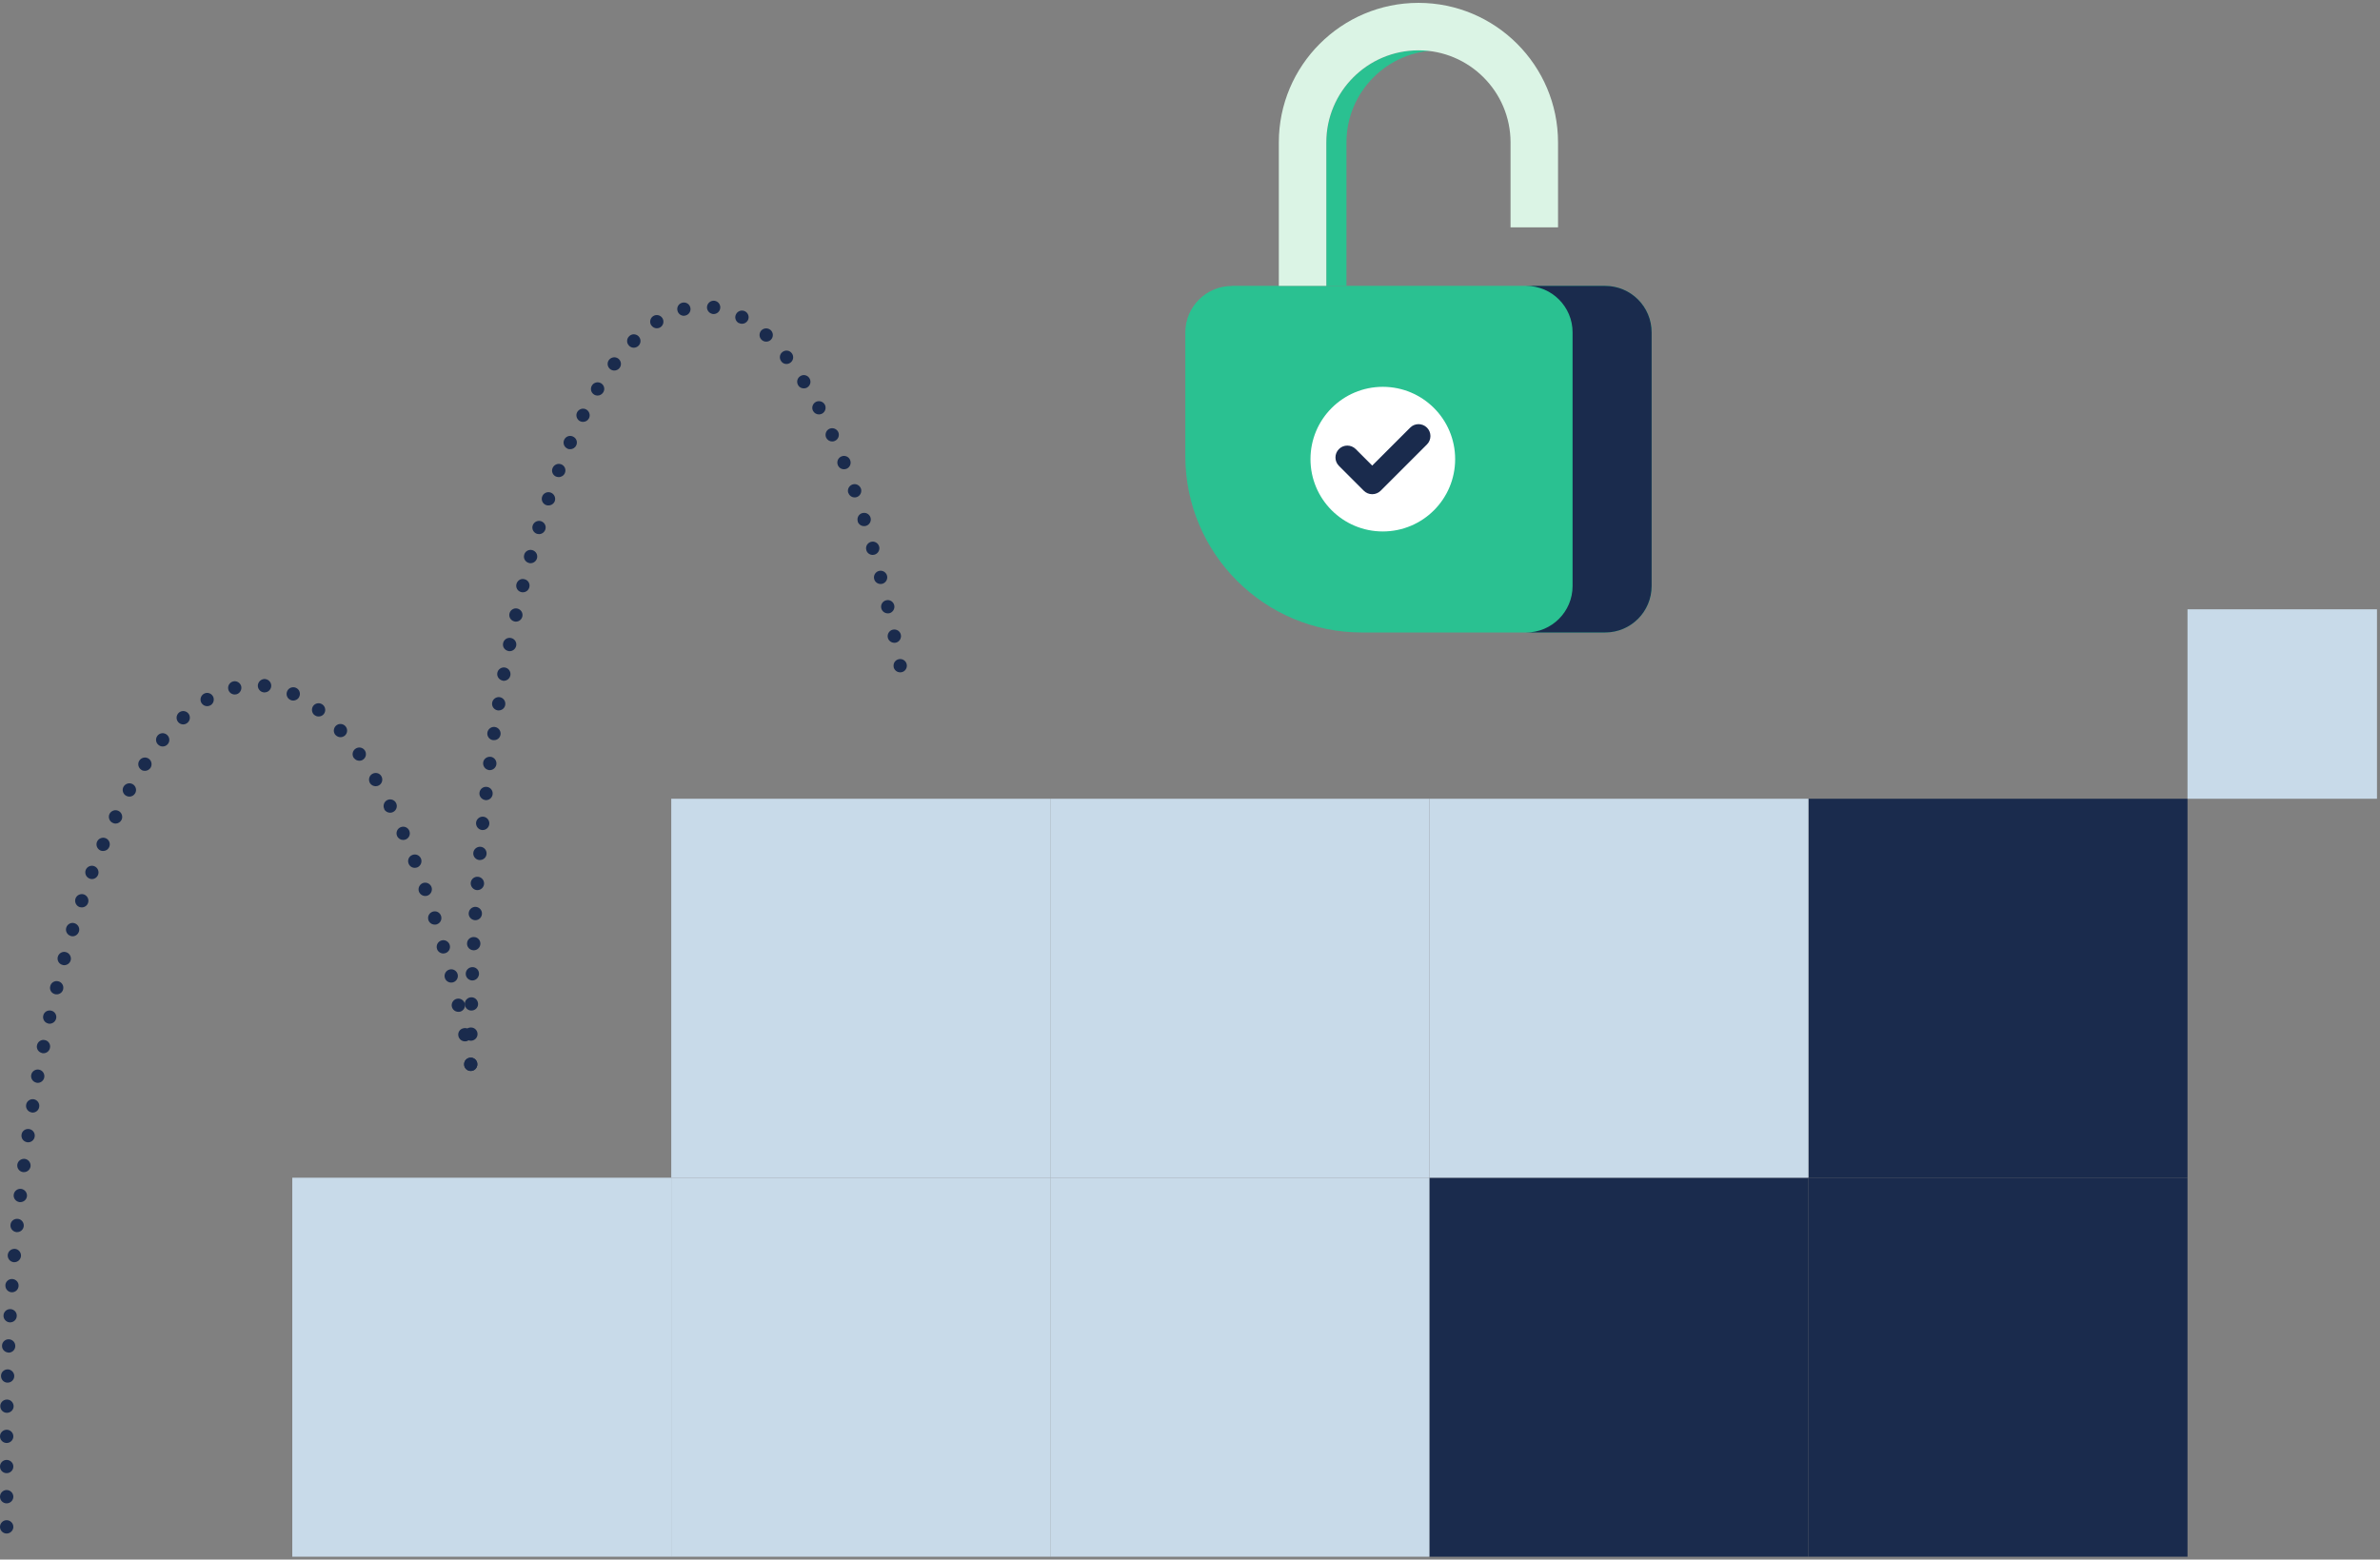
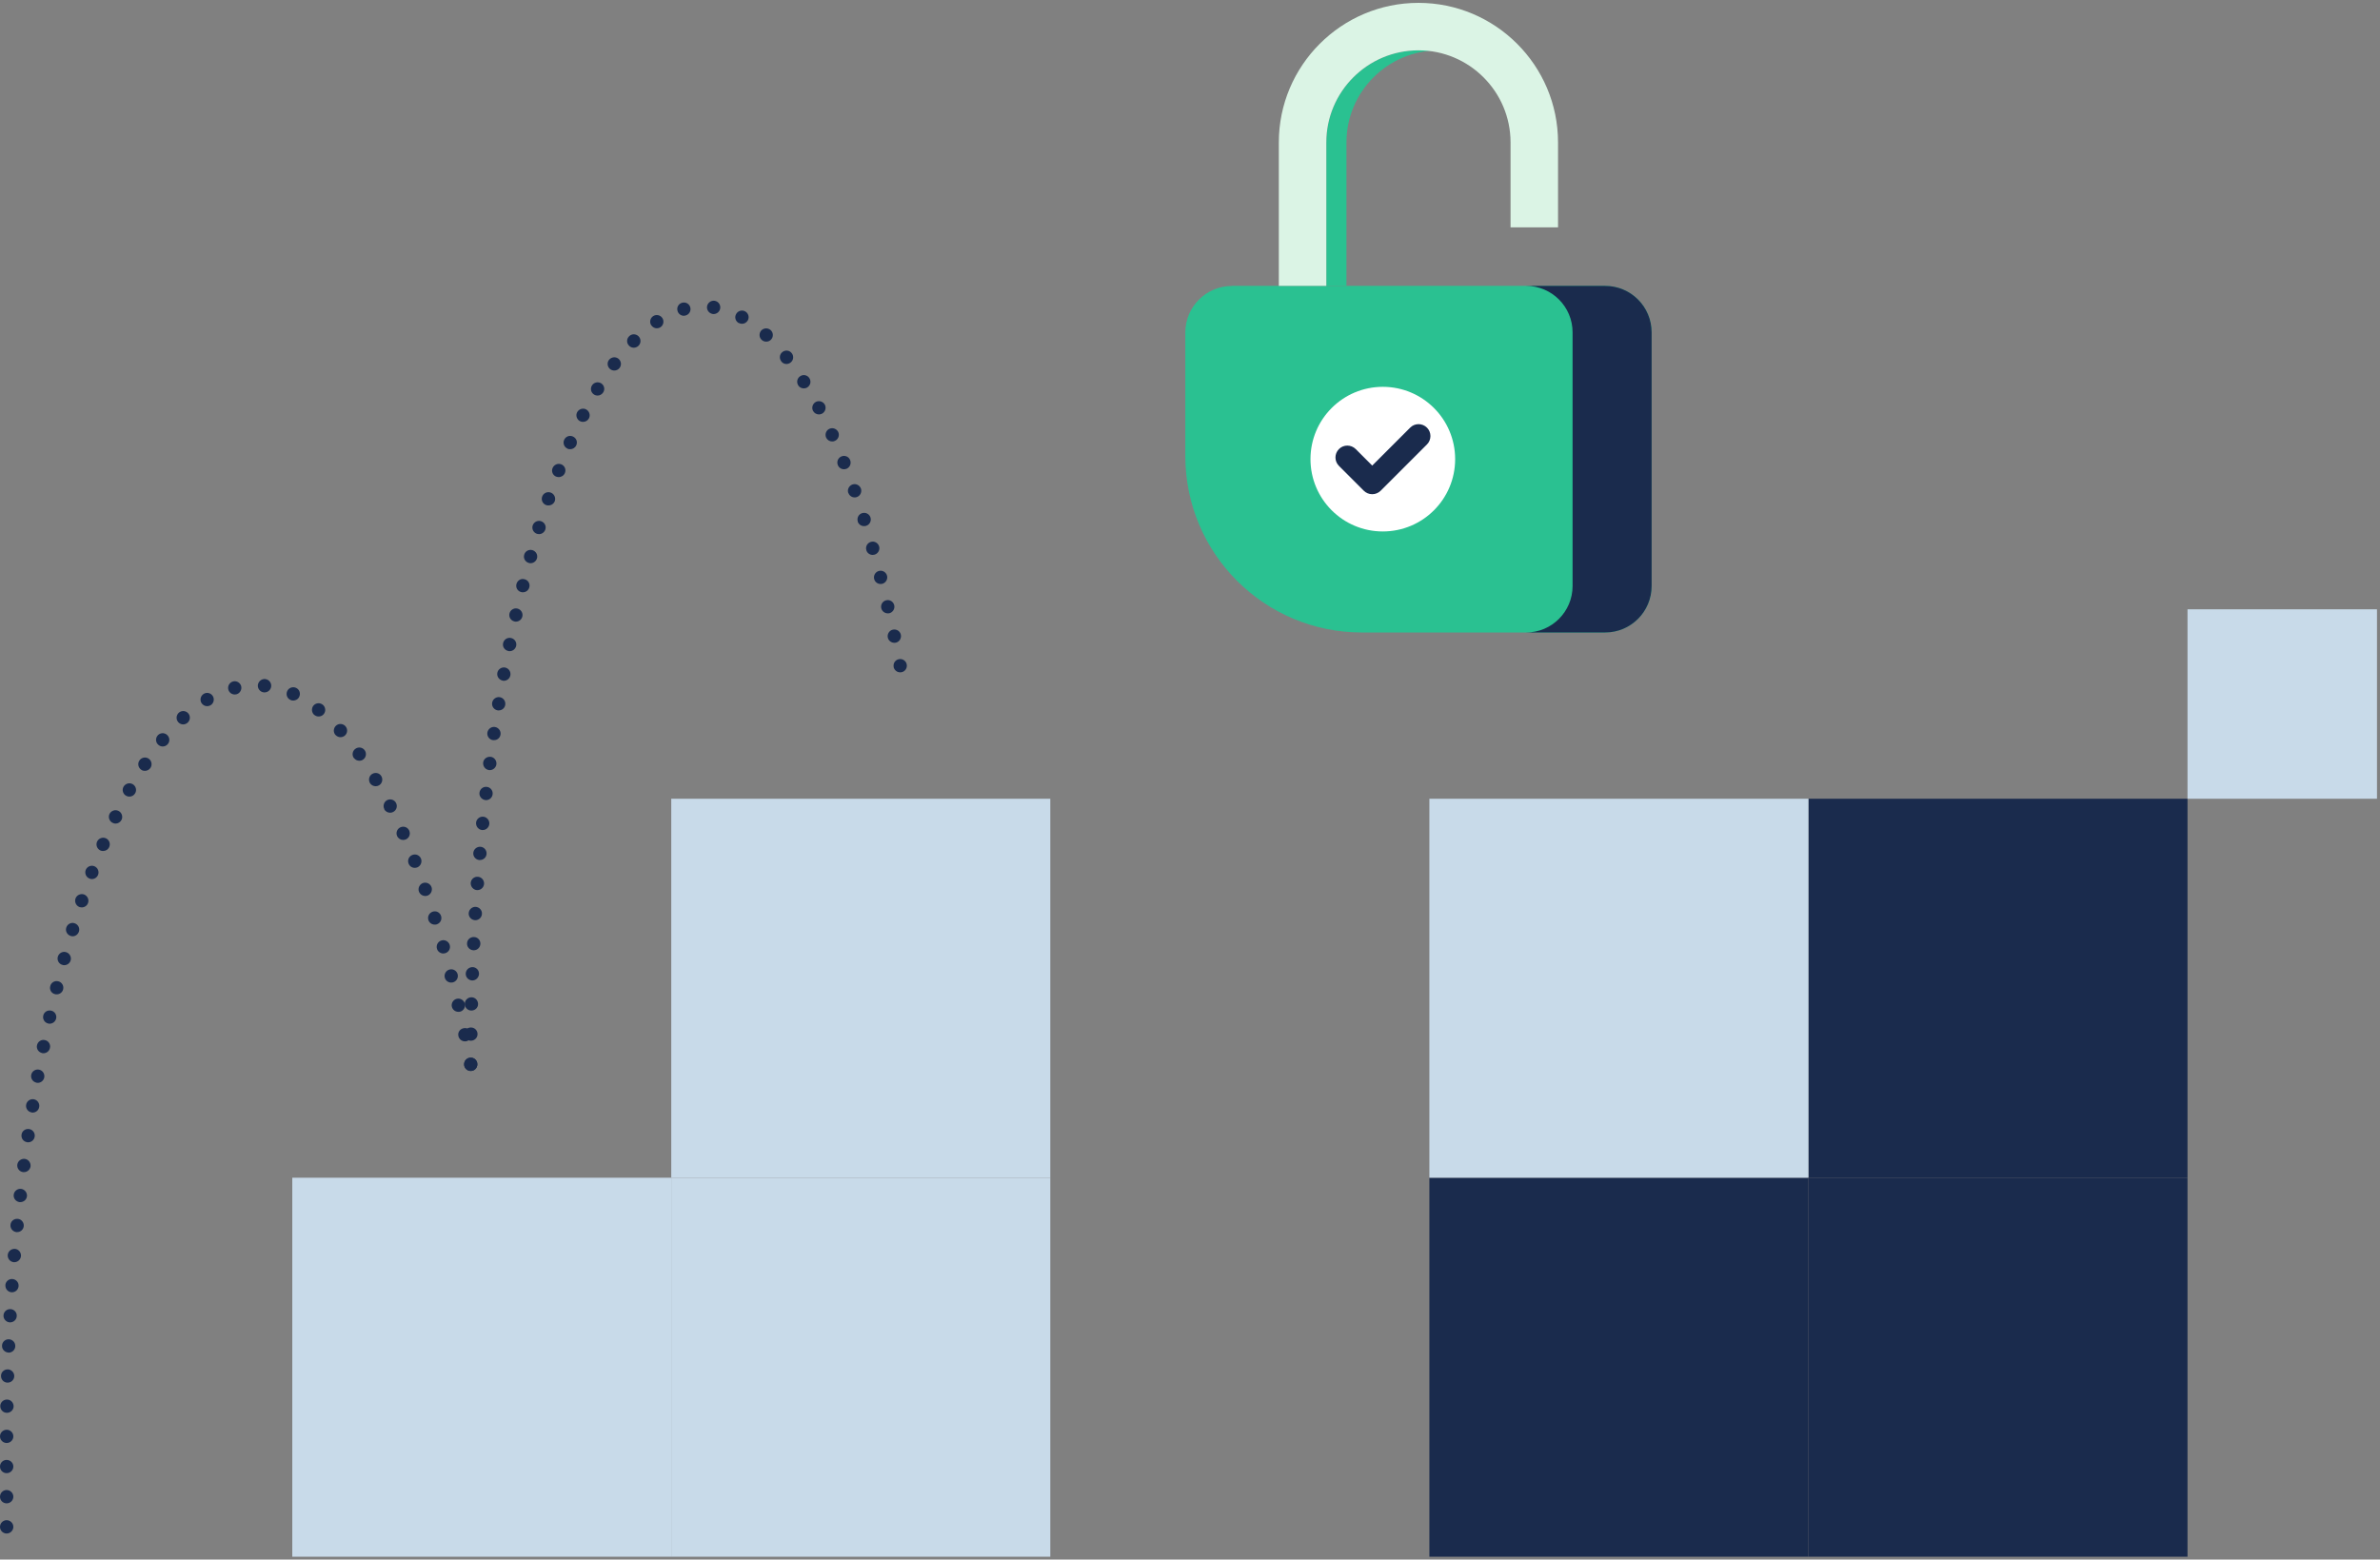
<svg xmlns="http://www.w3.org/2000/svg" width="415" height="272" viewBox="0 0 415 272" fill="none">
  <rect x="0" y="0" width="415" height="272" fill="#808080" stroke="none" />
  <g clip-path="url(#clip0_912_12493)">
    <path d="M315.337 205.402H249.24V271.5H315.337V205.402Z" fill="#1A2B4D" />
-     <path d="M249.24 205.402H183.143V271.5H249.24V205.402Z" fill="#C8DAE9" />
    <path d="M183.143 205.402H117.046V271.5H183.143V205.402Z" fill="#C8DAE9" />
    <path d="M117.062 205.402H50.965V271.5H117.062V205.402Z" fill="#C8DAE9" />
    <path d="M381.435 139.306H315.337V205.403H381.435V139.306Z" fill="#1A2B4D" />
    <path d="M315.337 139.306H249.24V205.403H315.337V139.306Z" fill="#C8DAE9" />
-     <path d="M249.24 139.306H183.143V205.403H249.24V139.306Z" fill="#C8DAE9" />
+     <path d="M249.24 139.306H183.143H249.24V139.306Z" fill="#C8DAE9" />
    <path d="M183.143 139.306H117.046V205.403H183.143V139.306Z" fill="#C8DAE9" />
    <path d="M381.435 205.402H315.337V271.5H381.435V205.402Z" fill="#1A2B4D" />
    <path d="M214.772 49.86H279.89C284.351 49.86 287.994 53.487 287.994 57.964V102.205C287.994 106.666 284.367 110.309 279.89 110.309H237.446C220.468 110.309 206.684 96.525 206.684 79.547V57.98C206.684 53.519 210.311 49.876 214.788 49.876L214.772 49.86Z" fill="#2AC191" />
    <path d="M279.89 110.309C284.367 110.309 287.994 106.682 287.994 102.205V57.964C287.994 53.487 284.367 49.86 279.89 49.86H266.106C270.583 49.86 274.21 53.487 274.21 57.964V102.205C274.21 106.682 270.583 110.309 266.106 110.309H279.89Z" fill="#1A2B4D" />
    <path d="M241.121 92.69C248.087 92.69 253.734 87.043 253.734 80.077C253.734 73.111 248.087 67.464 241.121 67.464C234.155 67.464 228.508 73.111 228.508 80.077C228.508 87.043 234.155 92.69 241.121 92.69Z" fill="white" />
    <path d="M239.259 86.19C238.714 86.19 238.184 85.966 237.799 85.581L233.467 81.248C232.664 80.445 232.664 79.13 233.467 78.327C234.269 77.509 235.585 77.509 236.403 78.327L239.275 81.2L245.887 74.588C246.689 73.77 248.005 73.77 248.823 74.588C249.626 75.391 249.626 76.707 248.823 77.509L240.752 85.581C240.367 85.966 239.837 86.19 239.292 86.19H239.259Z" fill="#1A2B4D" />
    <path d="M247.331 8.78C238.473 8.78 231.268 15.985 231.268 24.843V49.86H234.782V24.843C234.782 15.985 241.987 8.78 250.845 8.78H247.331Z" fill="#2AC191" />
    <path d="M231.268 49.86H222.988V24.843C222.988 11.428 233.9 0.5 247.331 0.5C260.762 0.5 271.674 11.412 271.674 24.843V39.654H263.394V24.843C263.394 15.985 256.189 8.78 247.331 8.78C238.473 8.78 231.268 15.985 231.268 24.843V49.86Z" fill="#DBF4E5" />
    <path d="M0 266.301C0 265.659 0.514 265.129 1.155 265.129C1.797 265.129 2.327 265.659 2.327 266.301C2.327 266.927 1.797 267.456 1.155 267.456C0.514 267.456 0 266.927 0 266.301ZM0 261.037C0 260.396 0.514 259.866 1.155 259.866C1.797 259.866 2.327 260.396 2.327 261.037C2.327 261.679 1.797 262.193 1.155 262.193C0.514 262.193 0 261.679 0 261.037ZM0 255.774C0 255.132 0.514 254.619 1.155 254.619C1.797 254.619 2.327 255.132 2.327 255.774C2.327 256.416 1.797 256.929 1.155 256.929C0.514 256.929 0 256.416 0 255.774ZM1.155 251.666C0.514 251.666 0 251.136 0 250.511C0 249.869 0.53 249.355 1.171 249.355C1.797 249.355 2.327 249.869 2.327 250.511C2.327 251.152 1.797 251.666 1.171 251.666H1.155ZM1.187 246.403C0.546 246.403 0.048 245.873 0.048 245.231C0.048 244.589 0.578 244.092 1.22 244.092H1.236C1.861 244.092 2.375 244.621 2.375 245.263C2.375 245.889 1.845 246.403 1.22 246.403H1.204H1.187ZM1.3 241.139C0.658 241.139 0.16 240.594 0.177 239.952C0.177 239.31 0.722 238.812 1.364 238.828C1.99 238.845 2.503 239.39 2.487 240.016C2.471 240.642 1.958 241.139 1.332 241.139H1.3ZM1.46 235.892C0.834 235.86 0.321 235.33 0.353 234.688C0.369 234.047 0.915 233.549 1.557 233.581C2.198 233.613 2.696 234.143 2.664 234.801C2.648 235.427 2.118 235.908 1.508 235.908H1.46V235.892ZM1.701 230.629C1.075 230.596 0.578 230.051 0.61 229.409C0.642 228.767 1.187 228.286 1.829 228.318C2.471 228.35 2.969 228.895 2.921 229.537C2.888 230.163 2.375 230.629 1.765 230.629H1.701ZM2.022 225.381C1.38 225.333 0.899 224.787 0.947 224.146H0.931C0.979 223.504 1.524 223.022 2.166 223.07C2.808 223.119 3.29 223.664 3.241 224.306C3.193 224.916 2.696 225.381 2.086 225.381H2.006H2.022ZM2.407 220.134C1.781 220.086 1.3 219.524 1.348 218.882C1.396 218.24 1.958 217.775 2.6 217.807C3.225 217.855 3.707 218.433 3.659 219.059C3.611 219.668 3.097 220.134 2.503 220.134C2.503 220.134 2.439 220.134 2.407 220.134ZM2.872 214.887C2.247 214.822 1.765 214.261 1.829 213.619C1.877 212.977 2.455 212.512 3.097 212.576C3.723 212.624 4.204 213.202 4.14 213.843C4.092 214.437 3.578 214.887 3.001 214.887C3.001 214.887 2.921 214.887 2.888 214.887H2.872ZM3.402 209.655C2.776 209.575 2.311 208.997 2.391 208.371C2.455 207.746 3.033 207.28 3.675 207.344C4.301 207.425 4.766 208.002 4.702 208.628C4.638 209.222 4.14 209.655 3.546 209.655H3.418H3.402ZM4.028 204.424C3.386 204.344 2.937 203.766 3.017 203.124C3.097 202.498 3.675 202.049 4.317 202.113C4.942 202.193 5.392 202.771 5.328 203.413C5.247 204.007 4.75 204.424 4.188 204.424C4.188 204.424 4.076 204.424 4.044 204.424H4.028ZM4.734 199.209C4.092 199.112 3.659 198.535 3.755 197.893C3.835 197.251 4.429 196.818 5.071 196.914C5.697 196.994 6.146 197.588 6.05 198.23C5.969 198.808 5.472 199.225 4.91 199.225C4.91 199.225 4.798 199.225 4.75 199.225L4.734 199.209ZM5.504 194.009C4.878 193.913 4.445 193.303 4.557 192.678C4.654 192.052 5.247 191.619 5.889 191.715C6.515 191.827 6.948 192.421 6.836 193.063C6.756 193.624 6.258 194.042 5.697 194.042C5.697 194.042 5.568 194.042 5.504 194.026V194.009ZM6.371 188.826C5.745 188.714 5.328 188.104 5.44 187.478C5.552 186.853 6.162 186.435 6.788 186.548C7.414 186.66 7.831 187.27 7.719 187.896C7.622 188.457 7.125 188.858 6.579 188.858C6.579 188.858 6.451 188.858 6.371 188.842V188.826ZM80.957 185.826C80.828 185.2 81.245 184.59 81.871 184.478C82.497 184.349 83.107 184.766 83.219 185.392C83.332 186.018 82.93 186.644 82.305 186.756C82.305 186.756 82.16 186.772 82.08 186.772C81.534 186.772 81.037 186.387 80.941 185.826H80.957ZM7.349 183.659C6.724 183.531 6.306 182.921 6.451 182.295C6.579 181.669 7.189 181.252 7.815 181.397C8.441 181.509 8.858 182.135 8.713 182.761C8.601 183.322 8.12 183.691 7.574 183.691C7.574 183.691 7.414 183.691 7.349 183.675V183.659ZM79.93 180.691C79.785 180.065 80.186 179.455 80.828 179.327C81.454 179.182 82.064 179.583 82.208 180.225C82.337 180.851 81.935 181.461 81.31 181.605C81.229 181.605 81.149 181.621 81.069 181.621C80.523 181.621 80.042 181.236 79.93 180.691ZM8.409 178.508C7.783 178.364 7.398 177.754 7.542 177.128C7.67 176.502 8.296 176.117 8.922 176.262C9.548 176.39 9.933 177.016 9.789 177.642C9.66 178.171 9.195 178.54 8.649 178.54C8.649 178.54 8.489 178.54 8.393 178.508H8.409ZM78.79 175.588C78.646 174.962 79.031 174.336 79.657 174.192C80.283 174.047 80.908 174.448 81.053 175.058C81.197 175.684 80.812 176.31 80.186 176.454C80.09 176.454 79.994 176.47 79.93 176.47C79.4 176.47 78.919 176.117 78.79 175.572V175.588ZM9.596 173.389C8.97 173.245 8.585 172.619 8.762 171.993C8.906 171.367 9.532 170.982 10.158 171.143C10.784 171.287 11.169 171.929 11.008 172.555C10.88 173.084 10.398 173.421 9.885 173.421C9.789 173.421 9.692 173.421 9.596 173.389ZM77.555 170.501C77.394 169.875 77.779 169.249 78.389 169.089C79.015 168.928 79.641 169.297 79.801 169.923C79.962 170.549 79.577 171.175 78.967 171.335C78.871 171.351 78.774 171.367 78.678 171.367C78.148 171.367 77.683 171.014 77.555 170.501ZM10.896 168.286C10.27 168.126 9.917 167.484 10.078 166.874C10.254 166.248 10.88 165.879 11.506 166.056C12.115 166.232 12.485 166.858 12.324 167.484C12.18 167.997 11.714 168.334 11.201 168.334C11.088 168.334 10.992 168.334 10.896 168.286ZM76.191 165.462C76.014 164.836 76.367 164.194 76.993 164.018C77.603 163.841 78.245 164.21 78.421 164.82C78.598 165.43 78.245 166.072 77.619 166.248C77.507 166.264 77.41 166.296 77.298 166.296C76.8 166.296 76.319 165.96 76.191 165.462ZM12.324 163.232C11.714 163.039 11.361 162.397 11.554 161.787C11.746 161.161 12.388 160.825 12.998 161.017C13.608 161.21 13.961 161.852 13.768 162.461C13.608 162.959 13.159 163.296 12.661 163.296C12.549 163.296 12.436 163.28 12.324 163.248V163.232ZM74.698 160.455C74.506 159.846 74.843 159.188 75.469 158.995C76.078 158.803 76.72 159.14 76.913 159.765C77.105 160.375 76.768 161.017 76.159 161.21C76.046 161.258 75.918 161.258 75.805 161.258C75.308 161.258 74.843 160.937 74.698 160.455ZM13.897 158.209C13.287 158 12.966 157.342 13.159 156.733C13.351 156.123 14.025 155.802 14.635 155.994C15.229 156.203 15.566 156.861 15.357 157.471C15.196 157.952 14.747 158.257 14.25 158.257C14.137 158.257 14.009 158.241 13.897 158.209ZM73.046 155.497C72.837 154.887 73.158 154.229 73.751 154.005C74.361 153.796 75.019 154.117 75.244 154.711C75.453 155.32 75.132 155.994 74.538 156.203C74.409 156.251 74.281 156.267 74.153 156.267C73.671 156.267 73.222 155.962 73.046 155.497ZM15.63 153.234C15.02 153.01 14.731 152.336 14.94 151.742C15.164 151.148 15.838 150.843 16.432 151.068C17.026 151.293 17.331 151.967 17.106 152.56C16.93 153.026 16.496 153.315 16.031 153.315C15.886 153.315 15.758 153.299 15.63 153.234ZM71.248 150.619C71.007 150.025 71.296 149.335 71.906 149.11C72.5 148.87 73.174 149.158 73.415 149.768C73.639 150.362 73.35 151.036 72.757 151.277C72.612 151.325 72.468 151.357 72.323 151.357C71.858 151.357 71.425 151.084 71.248 150.619ZM17.539 148.34C16.945 148.083 16.673 147.409 16.913 146.816C17.17 146.222 17.844 145.949 18.438 146.19C19.032 146.446 19.304 147.12 19.048 147.714C18.855 148.163 18.438 148.42 17.973 148.42C17.812 148.42 17.668 148.388 17.523 148.34H17.539ZM69.242 145.805C68.986 145.227 69.242 144.537 69.836 144.28C70.43 144.023 71.104 144.28 71.361 144.874C71.617 145.468 71.361 146.142 70.767 146.398C70.622 146.463 70.446 146.495 70.302 146.495C69.852 146.495 69.435 146.238 69.242 145.805ZM19.641 143.51C19.064 143.237 18.823 142.531 19.096 141.953C19.385 141.392 20.075 141.135 20.652 141.424C21.23 141.697 21.471 142.403 21.198 142.98C20.989 143.398 20.572 143.638 20.155 143.638C19.978 143.638 19.818 143.606 19.657 143.51H19.641ZM67.012 141.103C66.723 140.541 66.948 139.835 67.509 139.546C68.071 139.257 68.793 139.482 69.066 140.06C69.355 140.621 69.13 141.328 68.552 141.616C68.392 141.697 68.215 141.745 68.023 141.745C67.606 141.745 67.188 141.52 66.996 141.119L67.012 141.103ZM22 138.792C21.439 138.487 21.23 137.781 21.535 137.22C21.856 136.658 22.546 136.449 23.124 136.754C23.685 137.075 23.894 137.781 23.573 138.343C23.364 138.728 22.963 138.937 22.562 138.937C22.369 138.937 22.177 138.888 22 138.792ZM64.508 136.562C64.188 136 64.364 135.294 64.91 134.973C65.471 134.652 66.177 134.812 66.498 135.374C66.819 135.92 66.643 136.642 66.097 136.963C65.905 137.075 65.696 137.123 65.503 137.123C65.102 137.123 64.717 136.915 64.493 136.562H64.508ZM24.632 134.251C24.102 133.898 23.942 133.176 24.311 132.63C24.664 132.101 25.386 131.956 25.916 132.309C26.445 132.662 26.59 133.384 26.237 133.93C26.012 134.251 25.643 134.443 25.258 134.443C25.033 134.443 24.825 134.395 24.632 134.251ZM61.7 132.213C61.331 131.683 61.444 130.961 61.973 130.592C62.503 130.207 63.225 130.335 63.594 130.849C63.963 131.378 63.851 132.101 63.321 132.47C63.129 132.614 62.888 132.678 62.663 132.678C62.294 132.678 61.941 132.518 61.716 132.197L61.7 132.213ZM27.633 129.918C27.135 129.517 27.071 128.795 27.472 128.297C27.873 127.8 28.612 127.736 29.093 128.137C29.59 128.538 29.671 129.276 29.27 129.758C29.045 130.047 28.708 130.191 28.371 130.191C28.114 130.191 27.857 130.111 27.633 129.918ZM58.507 128.201C58.074 127.72 58.122 126.998 58.587 126.564C59.053 126.131 59.807 126.179 60.224 126.645C60.657 127.11 60.625 127.848 60.144 128.281C59.919 128.474 59.646 128.57 59.373 128.57C59.053 128.57 58.748 128.442 58.507 128.185V128.201ZM31.099 125.971C30.666 125.489 30.698 124.767 31.163 124.318C31.628 123.885 32.367 123.917 32.8 124.382C33.233 124.847 33.201 125.586 32.736 126.019C32.511 126.227 32.238 126.34 31.949 126.34C31.628 126.34 31.323 126.211 31.099 125.971ZM54.832 124.719C54.335 124.318 54.255 123.58 54.64 123.082C55.041 122.585 55.779 122.505 56.276 122.906C56.774 123.307 56.854 124.029 56.469 124.526C56.244 124.815 55.907 124.96 55.554 124.96C55.298 124.96 55.057 124.879 54.832 124.703V124.719ZM35.127 122.601C34.806 122.055 34.982 121.349 35.528 121.012C36.073 120.675 36.795 120.868 37.117 121.413C37.437 121.959 37.261 122.681 36.715 123.002C36.523 123.114 36.33 123.162 36.122 123.162C35.736 123.162 35.351 122.97 35.127 122.601ZM50.644 122.071C50.066 121.815 49.81 121.124 50.082 120.531C50.339 119.953 51.045 119.696 51.623 119.969C52.201 120.226 52.457 120.916 52.184 121.51C51.992 121.943 51.559 122.184 51.125 122.184C50.965 122.184 50.804 122.151 50.628 122.071H50.644ZM39.812 120.258C39.652 119.632 40.037 119.006 40.647 118.846C41.257 118.685 41.898 119.07 42.059 119.68C42.203 120.29 41.834 120.932 41.224 121.092C41.128 121.108 41.032 121.124 40.936 121.124C40.406 121.124 39.941 120.771 39.812 120.258ZM46.007 120.755C45.365 120.691 44.899 120.114 44.963 119.472C45.044 118.846 45.605 118.364 46.247 118.429C46.889 118.509 47.354 119.07 47.29 119.712C47.226 120.306 46.729 120.755 46.135 120.755C46.135 120.755 46.055 120.755 46.023 120.755H46.007Z" fill="#1A2B4D" />
    <path d="M80.924 185.617C80.924 184.976 81.438 184.462 82.08 184.462C82.722 184.462 83.235 184.976 83.235 185.617C83.235 186.259 82.722 186.789 82.08 186.789C81.438 186.789 80.924 186.259 80.924 185.617ZM82.096 181.509C81.454 181.509 80.94 180.98 80.956 180.338C80.956 179.696 81.486 179.183 82.128 179.199C82.77 179.199 83.283 179.728 83.267 180.37C83.267 180.996 82.738 181.509 82.112 181.509H82.096ZM82.176 176.246C81.534 176.246 81.037 175.7 81.037 175.075C81.053 174.433 81.582 173.919 82.224 173.935C82.866 173.935 83.363 174.481 83.363 175.123C83.363 175.749 82.834 176.246 82.208 176.246H82.176ZM82.32 170.999C81.695 170.967 81.181 170.437 81.213 169.795C81.229 169.153 81.775 168.656 82.417 168.672C83.059 168.688 83.556 169.234 83.524 169.875C83.492 170.501 82.978 170.999 82.353 170.999H82.304H82.32ZM82.545 165.735C81.903 165.703 81.406 165.158 81.438 164.532C81.454 163.89 81.999 163.392 82.657 163.425C83.299 163.441 83.797 163.986 83.765 164.628C83.733 165.254 83.219 165.735 82.609 165.735H82.561H82.545ZM82.818 160.488C82.176 160.44 81.678 159.894 81.727 159.252C81.775 158.61 82.32 158.129 82.962 158.161C83.588 158.209 84.086 158.755 84.037 159.397C84.005 160.007 83.492 160.488 82.898 160.488H82.818ZM83.155 155.241C82.529 155.192 82.048 154.631 82.08 153.989C82.128 153.347 82.673 152.866 83.331 152.914C83.973 152.962 84.455 153.524 84.406 154.166C84.358 154.775 83.845 155.241 83.251 155.241H83.171H83.155ZM83.572 149.993C82.946 149.945 82.465 149.367 82.529 148.742C82.593 148.1 83.155 147.634 83.797 147.683C84.422 147.731 84.904 148.308 84.84 148.95C84.792 149.544 84.278 149.993 83.684 149.993H83.588H83.572ZM84.053 144.762C83.428 144.698 82.962 144.136 83.01 143.478C83.075 142.852 83.636 142.371 84.278 142.435C84.904 142.499 85.385 143.077 85.321 143.719C85.257 144.313 84.76 144.762 84.182 144.762H84.053ZM84.615 139.531C83.989 139.45 83.524 138.873 83.604 138.247C83.684 137.605 84.262 137.156 84.888 137.236C85.514 137.3 85.979 137.878 85.899 138.52C85.835 139.114 85.337 139.547 84.76 139.547H84.615V139.531ZM85.257 134.299C84.615 134.219 84.182 133.625 84.246 133C84.326 132.358 84.904 131.925 85.562 131.989C86.188 132.069 86.637 132.663 86.557 133.305C86.477 133.882 85.979 134.315 85.401 134.315C85.401 134.315 85.305 134.315 85.257 134.315V134.299ZM85.963 129.084C85.337 129.004 84.888 128.41 84.984 127.768C85.081 127.143 85.674 126.693 86.3 126.789C86.926 126.886 87.375 127.48 87.279 128.105C87.199 128.683 86.701 129.1 86.14 129.084C86.14 129.084 86.011 129.084 85.963 129.084ZM86.765 123.885C86.14 123.789 85.706 123.179 85.819 122.553C85.915 121.927 86.525 121.494 87.15 121.59C87.776 121.703 88.21 122.296 88.097 122.938C88.017 123.5 87.52 123.901 86.958 123.901C86.958 123.901 86.83 123.901 86.765 123.901V123.885ZM87.648 118.702C87.022 118.573 86.605 117.98 86.717 117.354C86.83 116.728 87.439 116.311 88.065 116.423C88.691 116.536 89.108 117.145 88.996 117.771C88.9 118.333 88.402 118.734 87.857 118.734C87.857 118.734 87.712 118.734 87.632 118.718L87.648 118.702ZM155.831 116.311C155.703 115.685 156.12 115.075 156.746 114.963C157.372 114.835 157.998 115.252 158.11 115.894C158.222 116.519 157.821 117.129 157.179 117.242C157.179 117.242 157.035 117.258 156.955 117.258C156.409 117.258 155.928 116.873 155.815 116.311H155.831ZM88.627 113.535C88.001 113.406 87.584 112.797 87.728 112.171C87.857 111.545 88.466 111.128 89.108 111.272C89.734 111.401 90.135 112.01 90.007 112.636C89.879 113.198 89.413 113.567 88.868 113.567C88.868 113.567 88.707 113.567 88.627 113.551V113.535ZM154.804 111.192C154.676 110.566 155.077 109.94 155.703 109.812C156.329 109.684 156.955 110.069 157.083 110.711C157.211 111.336 156.81 111.962 156.184 112.091C156.104 112.091 156.024 112.107 155.944 112.107C155.414 112.107 154.917 111.738 154.804 111.192ZM89.702 108.384C89.076 108.239 88.691 107.63 88.835 107.004C88.98 106.378 89.606 105.993 90.216 106.137C90.841 106.282 91.226 106.907 91.082 107.517C90.954 108.063 90.488 108.416 89.959 108.416C89.879 108.416 89.782 108.416 89.702 108.384ZM153.665 106.073C153.52 105.447 153.922 104.821 154.531 104.693C155.157 104.532 155.783 104.934 155.928 105.559C156.072 106.185 155.671 106.811 155.061 106.956C154.981 106.972 154.884 106.972 154.804 106.972C154.275 106.972 153.793 106.619 153.665 106.073ZM90.889 103.265C90.264 103.12 89.879 102.478 90.055 101.853C90.216 101.227 90.841 100.842 91.451 101.018C92.077 101.163 92.462 101.788 92.302 102.414C92.173 102.944 91.708 103.297 91.178 103.297C91.082 103.297 90.986 103.297 90.889 103.265ZM152.429 100.986C152.269 100.376 152.638 99.734 153.264 99.574C153.89 99.413 154.515 99.799 154.676 100.408C154.836 101.018 154.451 101.66 153.841 101.821C153.745 101.837 153.649 101.853 153.553 101.853C153.023 101.853 152.558 101.5 152.429 100.986ZM92.205 98.178C91.579 98.001 91.226 97.376 91.403 96.75C91.563 96.14 92.205 95.771 92.831 95.947C93.441 96.124 93.81 96.75 93.633 97.376C93.489 97.889 93.024 98.226 92.51 98.226C92.414 98.226 92.302 98.226 92.205 98.178ZM151.065 95.947C150.873 95.322 151.242 94.68 151.868 94.503C152.477 94.327 153.119 94.696 153.296 95.305C153.472 95.915 153.103 96.557 152.493 96.734C152.381 96.766 152.269 96.782 152.173 96.782C151.675 96.782 151.194 96.461 151.065 95.947ZM93.65 93.107C93.04 92.915 92.687 92.273 92.879 91.663C93.072 91.053 93.714 90.716 94.323 90.893C94.949 91.085 95.286 91.727 95.094 92.337C94.933 92.834 94.484 93.155 93.987 93.155C93.874 93.155 93.762 93.139 93.65 93.107ZM149.573 90.941C149.38 90.331 149.717 89.673 150.327 89.496C150.937 89.304 151.595 89.641 151.787 90.251C151.98 90.861 151.643 91.518 151.017 91.711C150.905 91.743 150.793 91.759 150.664 91.759C150.167 91.759 149.717 91.454 149.557 90.957L149.573 90.941ZM95.254 88.1C94.644 87.892 94.323 87.234 94.532 86.624C94.741 86.014 95.399 85.693 96.008 85.902C96.618 86.111 96.939 86.769 96.747 87.378C96.57 87.86 96.121 88.149 95.639 88.149C95.527 88.149 95.383 88.149 95.27 88.1H95.254ZM147.92 85.998C147.695 85.388 148.032 84.715 148.626 84.506C149.22 84.281 149.894 84.602 150.119 85.212C150.327 85.806 150.006 86.48 149.412 86.688C149.284 86.736 149.156 86.752 149.027 86.752C148.546 86.752 148.113 86.464 147.936 85.982L147.92 85.998ZM97.003 83.142C96.41 82.917 96.105 82.243 96.345 81.65C96.586 81.056 97.244 80.751 97.854 80.976C98.448 81.2 98.752 81.874 98.512 82.468C98.335 82.933 97.886 83.206 97.437 83.206C97.292 83.206 97.148 83.19 97.003 83.126V83.142ZM146.091 81.104C145.85 80.51 146.139 79.836 146.733 79.596C147.326 79.355 148.016 79.644 148.241 80.254C148.482 80.847 148.193 81.521 147.599 81.762C147.455 81.81 147.31 81.842 147.166 81.842C146.701 81.842 146.267 81.569 146.091 81.104ZM98.961 78.248C98.367 77.991 98.111 77.301 98.367 76.723C98.624 76.129 99.298 75.857 99.892 76.129C100.485 76.386 100.758 77.06 100.485 77.654C100.293 78.087 99.876 78.344 99.426 78.344C99.282 78.344 99.105 78.328 98.961 78.264V78.248ZM144.053 76.322C143.796 75.728 144.053 75.038 144.63 74.781C145.208 74.525 145.898 74.781 146.171 75.359C146.428 75.937 146.171 76.627 145.593 76.884C145.449 76.964 145.272 76.996 145.112 76.996C144.663 76.996 144.245 76.739 144.053 76.322ZM101.143 73.466C100.582 73.177 100.341 72.471 100.63 71.909C100.919 71.347 101.625 71.107 102.186 71.396C102.748 71.684 102.989 72.391 102.7 72.952C102.491 73.353 102.09 73.578 101.657 73.578C101.48 73.578 101.304 73.546 101.127 73.45L101.143 73.466ZM141.774 71.668C141.469 71.107 141.694 70.401 142.256 70.096C142.817 69.807 143.523 70.016 143.828 70.577C144.117 71.139 143.908 71.845 143.331 72.15C143.17 72.23 142.978 72.278 142.801 72.278C142.384 72.278 141.983 72.053 141.774 71.668ZM103.615 68.828C103.053 68.507 102.876 67.785 103.213 67.24C103.534 66.694 104.257 66.517 104.802 66.838C105.348 67.159 105.54 67.881 105.187 68.427C104.963 68.78 104.593 68.989 104.192 68.989C104 68.989 103.791 68.94 103.599 68.828H103.615ZM139.191 67.207C138.838 66.662 138.998 65.94 139.544 65.603C140.073 65.25 140.795 65.41 141.132 65.956C141.485 66.501 141.325 67.207 140.779 67.56C140.587 67.689 140.362 67.737 140.153 67.737C139.768 67.737 139.383 67.544 139.175 67.207H139.191ZM106.423 64.399C105.909 64.014 105.797 63.292 106.182 62.778C106.567 62.281 107.289 62.153 107.803 62.538C108.316 62.923 108.429 63.645 108.044 64.159C107.819 64.463 107.466 64.624 107.113 64.624C106.872 64.624 106.631 64.544 106.423 64.399ZM136.238 63.019C135.837 62.522 135.917 61.783 136.431 61.398C136.928 60.997 137.666 61.078 138.051 61.591C138.452 62.088 138.372 62.827 137.859 63.228C137.65 63.388 137.393 63.484 137.137 63.484C136.8 63.484 136.463 63.34 136.238 63.035V63.019ZM109.696 60.291C109.231 59.842 109.231 59.12 109.696 58.654C110.146 58.189 110.868 58.189 111.333 58.638C111.799 59.104 111.799 59.826 111.349 60.291C111.125 60.516 110.82 60.644 110.515 60.644C110.226 60.644 109.921 60.532 109.696 60.307V60.291ZM132.82 59.28C132.339 58.847 132.323 58.109 132.74 57.643C133.173 57.178 133.911 57.146 134.393 57.579C134.858 58.013 134.89 58.751 134.457 59.216C134.232 59.473 133.911 59.585 133.606 59.585C133.317 59.585 133.045 59.489 132.82 59.28ZM113.564 56.745C113.211 56.215 113.355 55.493 113.885 55.14C114.414 54.787 115.136 54.931 115.489 55.461C115.842 55.991 115.698 56.713 115.168 57.066C114.976 57.194 114.751 57.258 114.543 57.258C114.157 57.258 113.788 57.066 113.564 56.729V56.745ZM128.808 56.344C128.247 56.023 128.038 55.333 128.359 54.771C128.664 54.209 129.37 54.001 129.932 54.306C130.493 54.611 130.702 55.317 130.397 55.878C130.172 56.263 129.787 56.472 129.386 56.472C129.193 56.472 129.001 56.424 128.824 56.328L128.808 56.344ZM118.137 54.209C117.961 53.584 118.33 52.958 118.955 52.797C119.581 52.637 120.207 52.99 120.368 53.616C120.528 54.242 120.159 54.867 119.533 55.028C119.437 55.06 119.341 55.076 119.244 55.076C118.731 55.076 118.265 54.723 118.137 54.209ZM124.267 54.755C123.641 54.659 123.192 54.065 123.288 53.439C123.384 52.813 123.978 52.364 124.604 52.46C125.23 52.541 125.679 53.134 125.583 53.776C125.503 54.354 124.989 54.771 124.444 54.771C124.444 54.771 124.331 54.771 124.267 54.771V54.755Z" fill="#1A2B4D" />
    <path d="M414.475 106.265H381.435V139.305H414.475V106.265Z" fill="#C8DAE9" />
  </g>
  <defs>
    <clipPath id="clip0_912_12493">
      <rect width="415" height="272" fill="white" />
    </clipPath>
  </defs>
</svg>